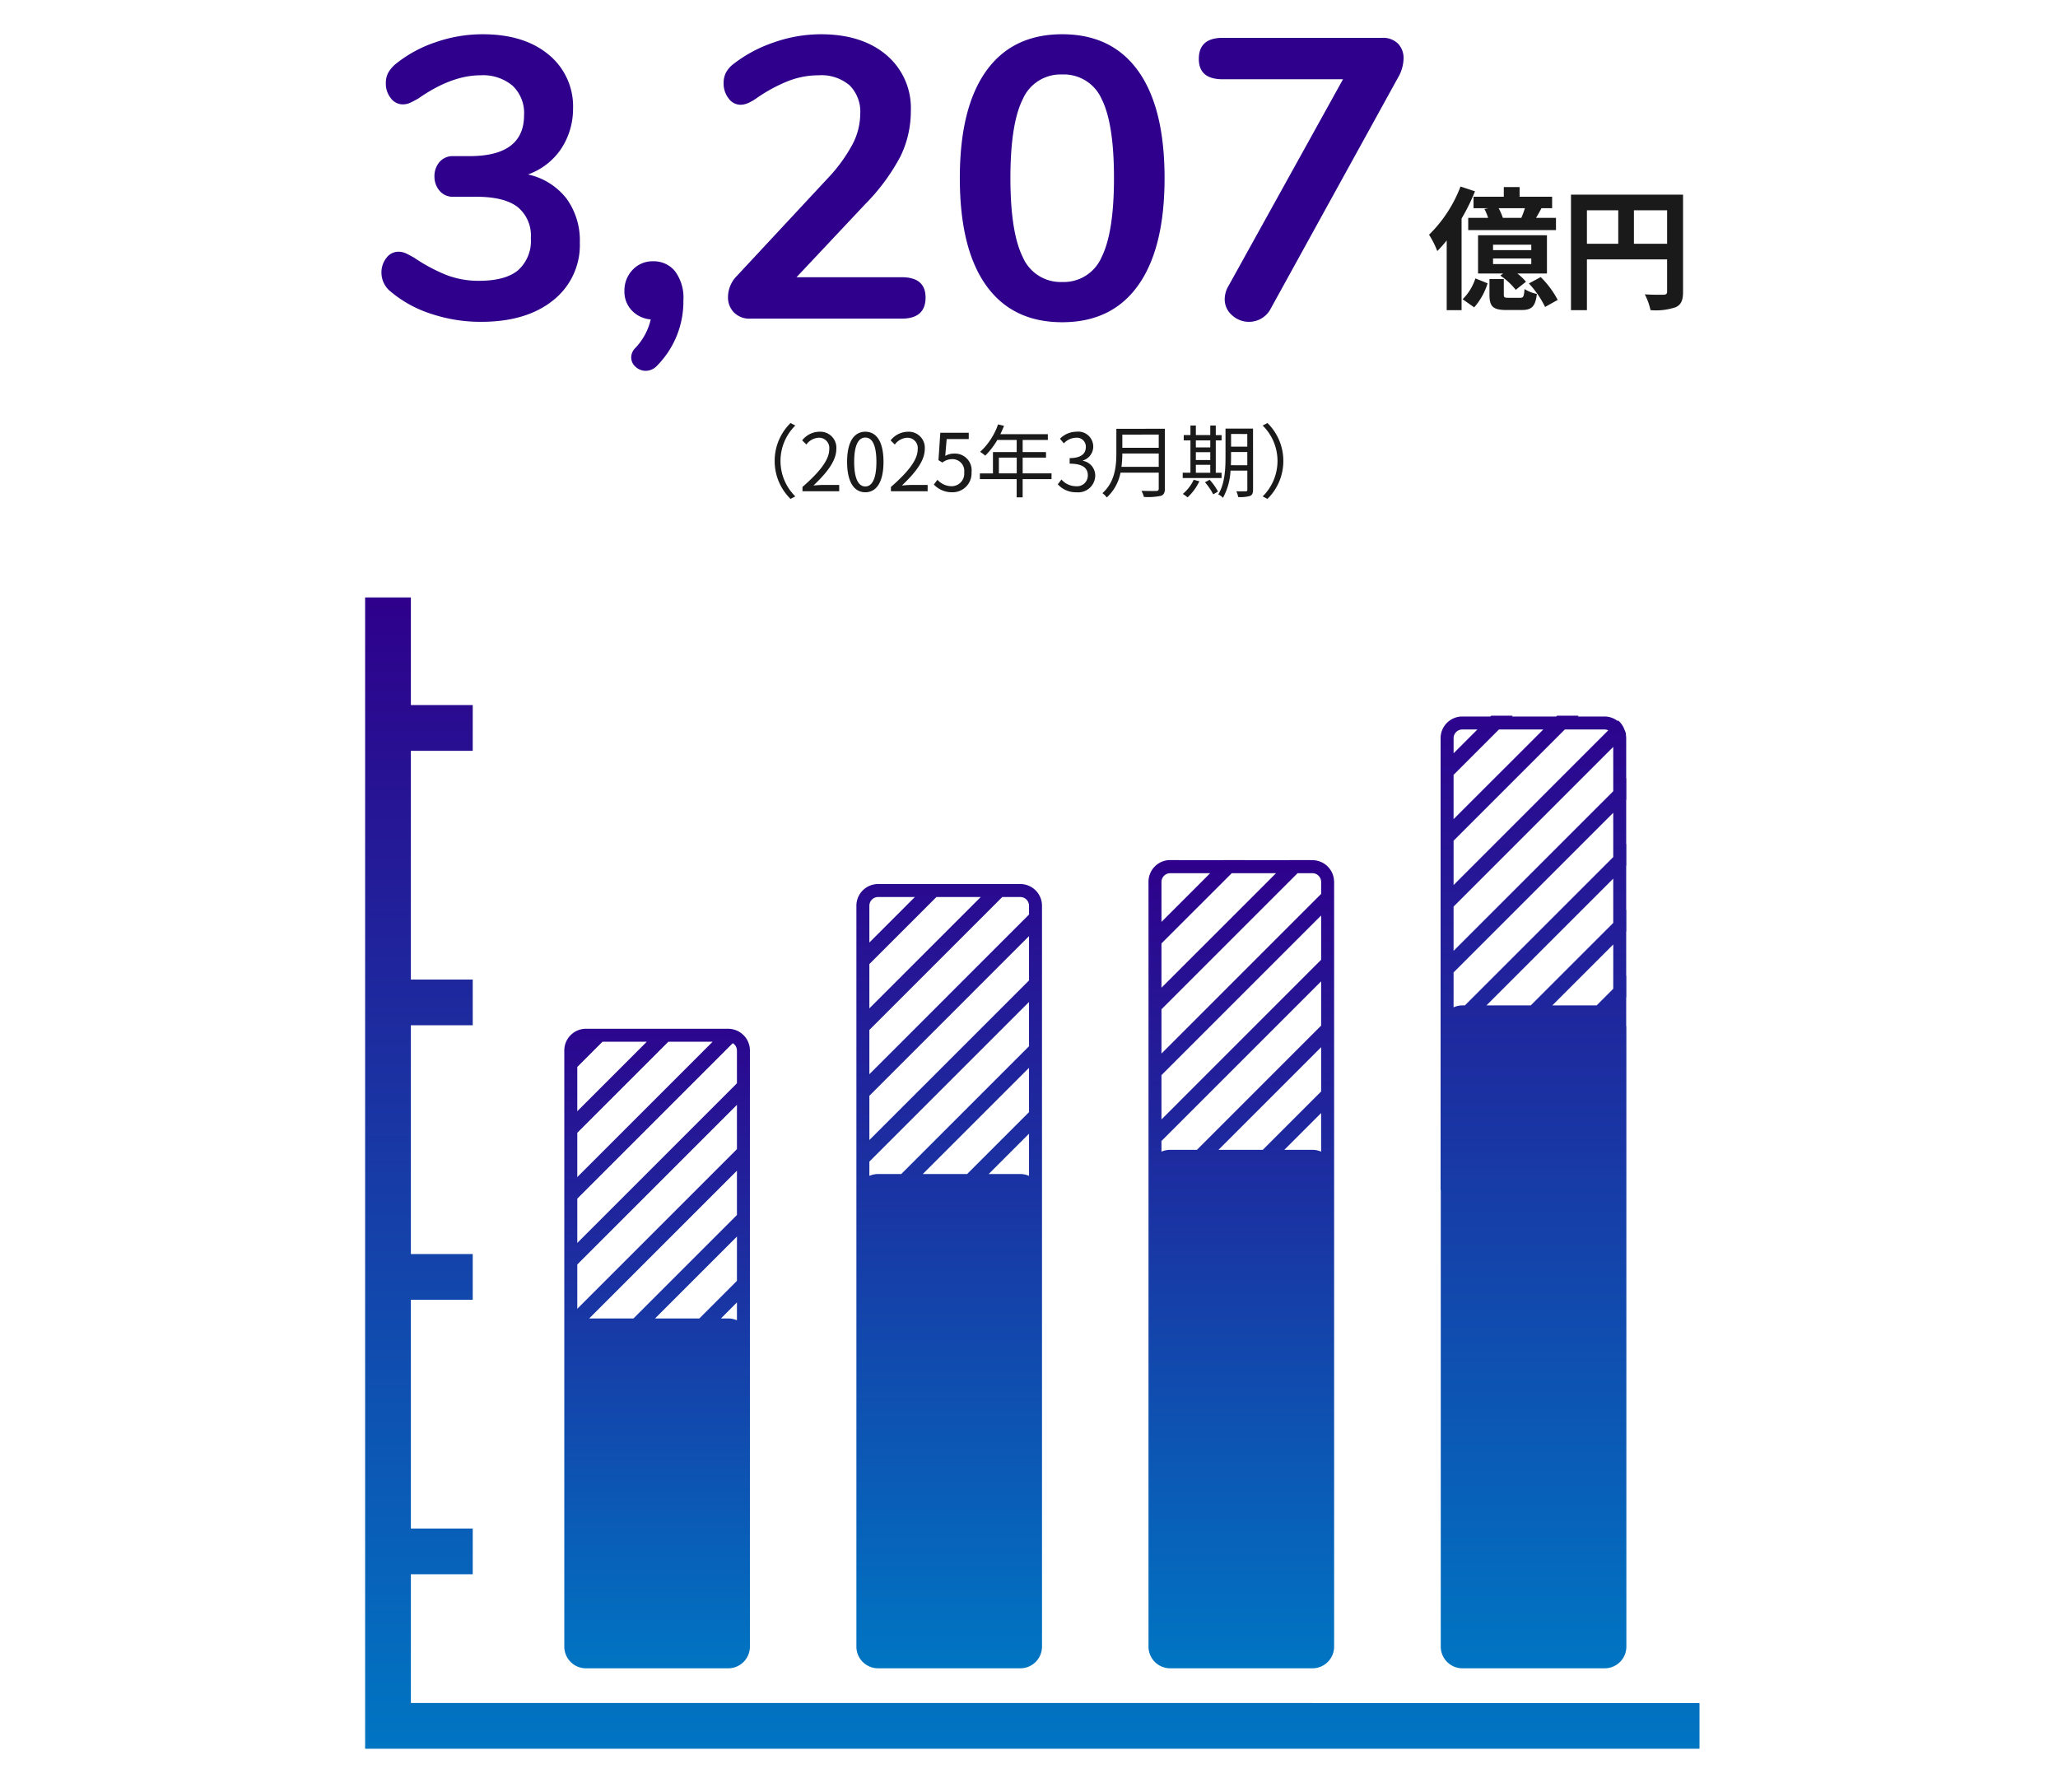
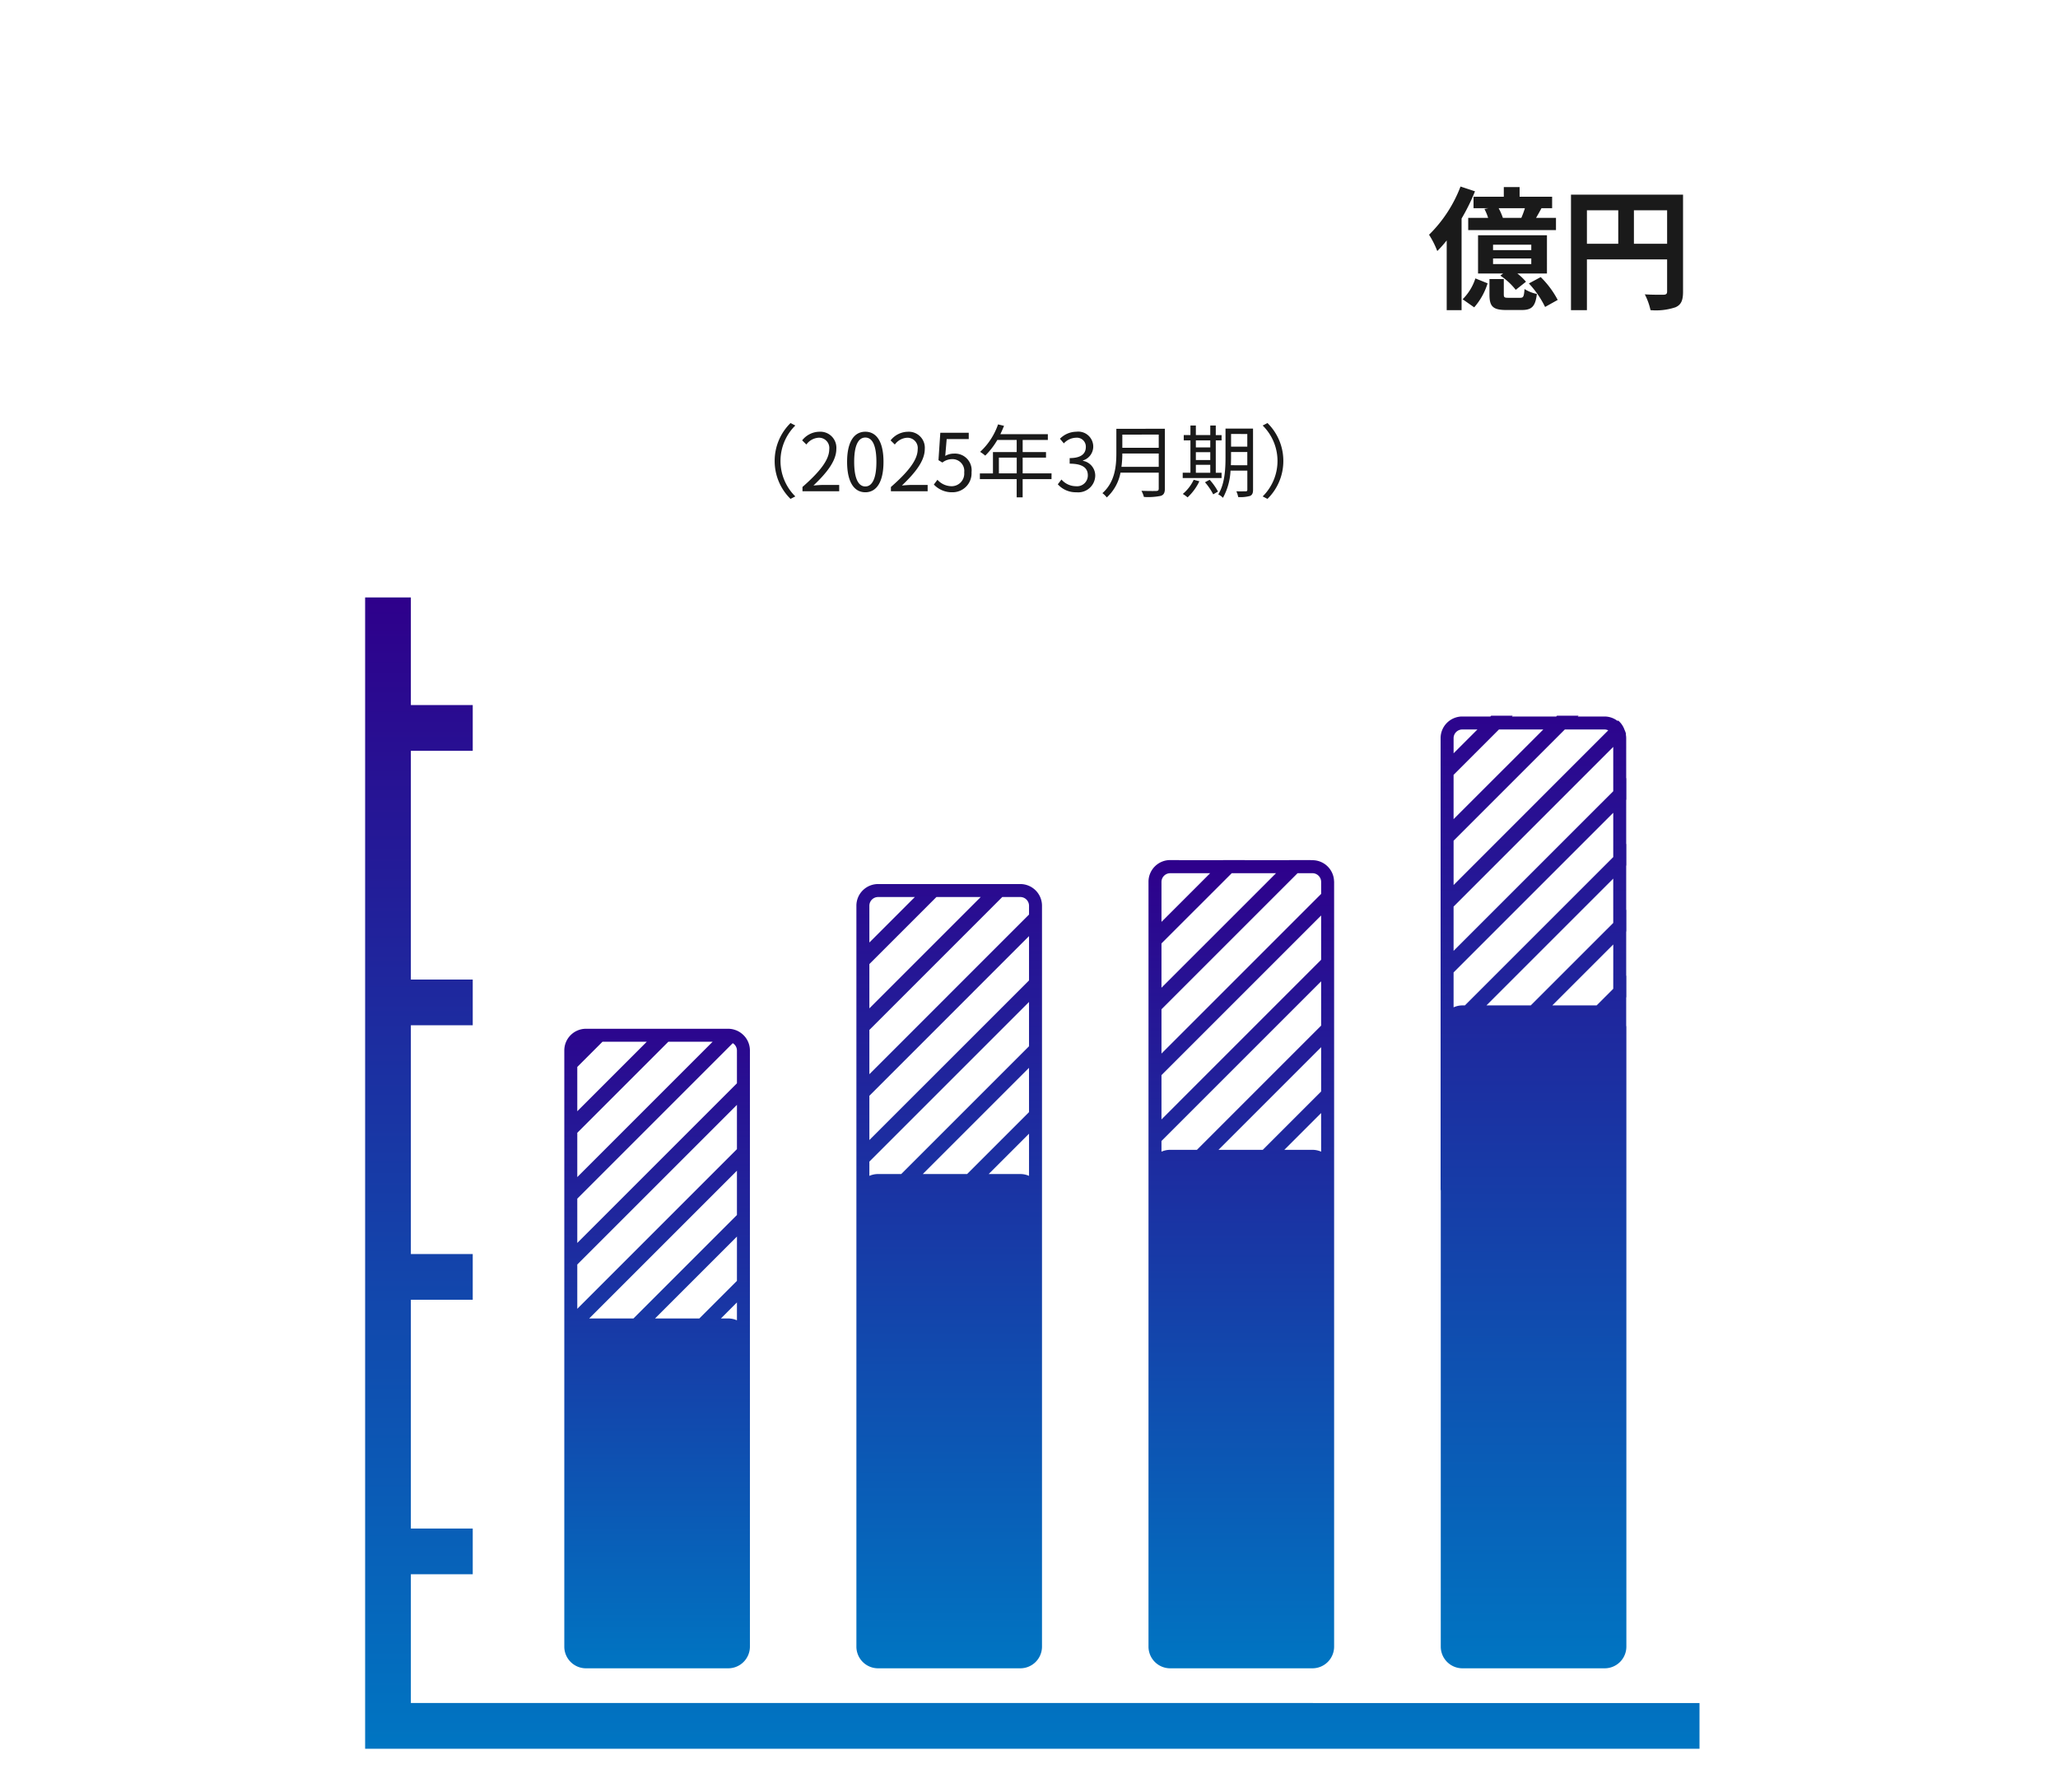
<svg xmlns="http://www.w3.org/2000/svg" width="310" height="270" viewBox="0 0 310 270">
  <defs>
    <clipPath id="clip-path">
      <path id="長方形_370" data-name="長方形 370" d="M0,0H310V270H0Z" transform="translate(9925 7526)" fill="#fff" />
    </clipPath>
    <linearGradient id="linear-gradient" x1="0.5" x2="0.5" y2="1" gradientUnits="objectBoundingBox">
      <stop offset="0" stop-color="#2e008b" />
      <stop offset="1" stop-color="#0075c2" />
    </linearGradient>
  </defs>
  <g id="マスクグループ_34" data-name="マスクグループ 34" transform="translate(-9925 -7526)" clip-path="url(#clip-path)">
    <g id="グループ_5475" data-name="グループ 5475" transform="translate(9670.89 7580.557)">
      <path id="パス_672" data-name="パス 672" d="M316,201.986v-19.4h9.319V175.7H316V141.242h9.319v-6.891H316V99.893h9.319V93H316V58.545h9.319V51.653H316V35.443h-6.89V208.878h201v-6.891Z" fill="url(#linear-gradient)" />
      <path id="パス_673" data-name="パス 673" d="M325.422,172.378H346.87a3.266,3.266,0,0,0,3.255-3.257V57.493a3.266,3.266,0,0,0-3.255-3.255H325.422a3.266,3.266,0,0,0-3.255,3.255V169.12a3.266,3.266,0,0,0,3.255,3.258ZM348.171,98.2a3.2,3.2,0,0,0-1.3-.278h-4.78l6.081-6.081Zm0-9.607-9.329,9.329h-6.673l16-16Zm-24.049-31.1a1.317,1.317,0,0,1,1.3-1.3h5.55l-6.85,6.852Zm0,8.8,10.1-10.1h6.673L324.122,72.964Zm0,9.921,20.02-20.022h2.729a1.319,1.319,0,0,1,1.3,1.3v1.339L324.122,82.883Zm0,9.919L348.171,62.08v6.675L324.122,92.8ZM348.171,72v6.671l-19.25,19.25h-3.5a3.2,3.2,0,0,0-1.3.278v-2.15Z" transform="translate(60.943 24.379)" fill="url(#linear-gradient)" />
      <path id="パス_674" data-name="パス 674" d="M344.587,160.07h21.451a3.266,3.266,0,0,0,3.255-3.257V66.983a3.244,3.244,0,0,0-1.181-2.488h0a3.294,3.294,0,0,0-.93-.549c-.018-.007-.039-.011-.055-.016a3.165,3.165,0,0,0-1.084-.2H344.589a3.266,3.266,0,0,0-3.255,3.257v1.2h0v3.25h0v6.671h0v3.248h0v6.673h0v3.248h0v6.671h0V101.2h0v6.671h0v48.945a3.266,3.266,0,0,0,3.253,3.254Zm22.751-52.421a3.2,3.2,0,0,0-1.3-.278h-1.114l2.414-2.417Zm0-5.943-5.665,5.665H355l12.34-12.338Zm0-9.924-15.588,15.59h-6.671L367.338,85.11Zm-24.049-22.3,3.8-3.8h6.671L343.29,76.155Zm0,9.921,13.719-13.721h6.671l-20.39,20.391Zm0,9.919L366.709,65.9a1.3,1.3,0,0,1,.629,1.084v4.96l-24.049,24.05Zm0,9.919,24.049-24.049v6.671l-24.049,24.051Z" transform="translate(-2.222 36.687)" fill="url(#linear-gradient)" />
      <path id="パス_675" data-name="パス 675" d="M360.511,120.238v63.206a3.266,3.266,0,0,0,3.255,3.257h21.448a3.266,3.266,0,0,0,3.255-3.257V90.1c0-.083-.018-.163-.025-.243V85.631l.025-.023V82.36l-.025.023V75.712l.025-.025V72.439l-.025.023V65.788l.025-.025V62.515l-.025.025V55.869l.025-.023V52.6l-.025.023V46.575a3.349,3.349,0,0,0-.057-.57l.032-.032a3,3,0,0,0-.221-.629l-.014-.039a3.238,3.238,0,0,0-.958-1.387l-.078.078a3.22,3.22,0,0,0-1.959-.675h-4.036l.124-.124h-3.248l-.124.124h-6.673l.124-.124h-3.248l-.124.124h-4.243a3.266,3.266,0,0,0-3.255,3.255v67.94c0,.083.018.163.025.244Zm25.981-35.9-2.5,2.5h-6.675l9.179-9.177Zm0-9.921L374.064,86.842h-6.673l19.1-19.1Zm0-9.921L364.143,86.842h-.377a3.2,3.2,0,0,0-1.325.292v-5.26l24.051-24.049Zm0-9.919L362.441,78.625V71.954L386.492,47.9Zm-1.3-9.3a1.221,1.221,0,0,1,.544.133l-23.293,23.3V62.033L379.2,45.275Zm-9.237,0L362.441,58.784V52.111l6.836-6.836Zm-12.212,0h2.288l-3.588,3.588v-2.29a1.317,1.317,0,0,1,1.3-1.3Z" transform="translate(110.624 10.056)" fill="url(#linear-gradient)" />
      <path id="パス_676" data-name="パス 676" d="M382.917,174.416h21.451a3.266,3.266,0,0,0,3.255-3.257V98.741h0V95.49h0V88.817h0v-3.25h0V78.9h0V75.648h0V68.979h0v-3.25h0V59.055h0V55.922l-.011-.106h0a3.257,3.257,0,0,0-3.241-3.133h-.3l.021-.021h-3.248l-.021.021H394.15l.018-.021H390.92l-.018.021h-6.673l.021-.021h-1.332a3.266,3.266,0,0,0-3.255,3.255V171.158A3.266,3.266,0,0,0,382.917,174.416Zm22.749-77.827a3.22,3.22,0,0,0-1.3-.276h-4.243l5.541-5.541Zm0-9.065-8.789,8.789h-6.671l15.46-15.462ZM381.617,55.945a1.316,1.316,0,0,1,1.3-1.3h6.03l-7.33,7.33Zm0,9.276L392.2,54.643h6.671L381.617,71.894Zm0,9.921,20.5-20.5h2.251a1.316,1.316,0,0,1,1.3,1.3v1.817L381.617,81.813Zm0,9.919L405.666,61.01v6.673L381.617,91.735Zm24.049-14.13V77.6L386.958,96.313h-4.041a3.2,3.2,0,0,0-1.3.278V94.983Z" transform="translate(47.448 22.341)" fill="url(#linear-gradient)" />
    </g>
    <path id="パス_4339" data-name="パス 4339" d="M-38.31-4.56a7.973,7.973,0,0,0,2.388,5.712L-35.2.78a7.509,7.509,0,0,1-2.232-5.34A7.509,7.509,0,0,1-35.2-9.9l-.72-.372A7.973,7.973,0,0,0-38.31-4.56ZM-34.122,0h5.532V-.948h-2.436c-.444,0-.984.048-1.44.084,2.064-1.956,3.444-3.744,3.444-5.5a2.413,2.413,0,0,0-2.556-2.6,3.364,3.364,0,0,0-2.592,1.3l.636.624a2.463,2.463,0,0,1,1.824-1.02,1.546,1.546,0,0,1,1.62,1.74c0,1.512-1.272,3.264-4.032,5.676Zm9.468.156c1.668,0,2.736-1.524,2.736-4.584s-1.068-4.536-2.736-4.536S-27.4-7.488-27.4-4.428-26.334.156-24.654.156Zm0-.876c-1.008,0-1.68-1.116-1.68-3.708,0-2.568.672-3.66,1.68-3.66S-22.986-7-22.986-4.428C-22.986-1.836-23.658-.72-24.654-.72ZM-20.8,0h5.532V-.948h-2.436c-.444,0-.984.048-1.44.084C-17.082-2.82-15.7-4.608-15.7-6.36a2.413,2.413,0,0,0-2.556-2.6,3.364,3.364,0,0,0-2.592,1.3l.636.624a2.463,2.463,0,0,1,1.824-1.02,1.546,1.546,0,0,1,1.62,1.74c0,1.512-1.272,3.264-4.032,5.676Zm9.264.156a2.857,2.857,0,0,0,2.88-3.024,2.51,2.51,0,0,0-2.652-2.8,2.558,2.558,0,0,0-1.308.348L-12.4-7.86h3.324v-.948h-4.284l-.276,4.128.588.36a2.393,2.393,0,0,1,1.464-.516,1.78,1.78,0,0,1,1.824,2A1.9,1.9,0,0,1-11.634-.756a2.894,2.894,0,0,1-2.16-.972l-.54.72A3.737,3.737,0,0,0-11.538.156Zm7-2.844V-5.064h2.688v2.376Zm7.932,0H-.954V-5.064H2.562V-5.9H-.954V-7.728H2.838v-.864H-4.314c.192-.408.384-.84.552-1.26l-.9-.216a10.155,10.155,0,0,1-2.7,4.14,5.523,5.523,0,0,1,.768.564A11.087,11.087,0,0,0-4.77-7.728h2.916V-5.9H-5.43v3.216H-7.4v.864h5.544V.924h.9V-1.824H3.39ZM7.158.156a2.561,2.561,0,0,0,2.82-2.508,2.263,2.263,0,0,0-1.86-2.232v-.048a2.2,2.2,0,0,0,1.56-2.124A2.26,2.26,0,0,0,7.122-8.964a3.522,3.522,0,0,0-2.46,1.056l.588.7a2.568,2.568,0,0,1,1.824-.852A1.35,1.35,0,0,1,8.562-6.672c0,.948-.624,1.68-2.436,1.68v.84c2.028,0,2.736.708,2.736,1.752A1.622,1.622,0,0,1,7.074-.756,2.908,2.908,0,0,1,4.89-1.764l-.552.72A3.641,3.641,0,0,0,7.158.156Zm6.768-3.828a15.066,15.066,0,0,0,.132-2.016h5.484v2.016Zm5.616-4.86V-6.54H14.058V-8.532Zm.924-.876H13.158v3.672c0,1.908-.192,4.344-2.1,6.024a3.377,3.377,0,0,1,.66.648A6.769,6.769,0,0,0,13.782-2.8h5.76V-.4c0,.264-.1.348-.372.36s-1.236.012-2.232-.024a4.257,4.257,0,0,1,.372.924A9.649,9.649,0,0,0,19.842.7c.444-.144.624-.456.624-1.08Zm4.668,5.424h2.172v1.2H25.134Zm2.172-3.672V-6.6H25.134V-7.656ZM25.134-5.88h2.172V-4.7H25.134Zm3.876,3.1h-.876V-7.656h.876v-.8h-.876V-9.9h-.828v1.44H25.134V-9.9h-.816v1.44H23.31v.8h1.008v4.872H23.154v.8H29.01Zm-4.2,1.056A6.26,6.26,0,0,1,23.166.408a5.516,5.516,0,0,1,.72.516A7.932,7.932,0,0,0,25.662-1.5Zm1.7.372A9.42,9.42,0,0,1,27.75.468l.72-.42a8.889,8.889,0,0,0-1.26-1.776Zm3.9-2.568c.012-.408.024-.816.024-1.188v-.8h2.448v1.992Zm2.472-4.7V-6.72H30.438V-8.628Zm.864-.816H29.6v4.332c0,1.716-.1,4-1.092,5.58a2.287,2.287,0,0,1,.708.516,9.4,9.4,0,0,0,1.14-4.1h2.532V-.24c0,.192-.072.252-.252.252s-.768.012-1.4,0a3.628,3.628,0,0,1,.276.864A5.319,5.319,0,0,0,33.294.708c.324-.144.456-.408.456-.936ZM38.31-4.56a7.973,7.973,0,0,0-2.388-5.712L35.2-9.9a7.509,7.509,0,0,1,2.232,5.34A7.509,7.509,0,0,1,35.2.78l.72.372A7.973,7.973,0,0,0,38.31-4.56Z" transform="translate(10080 7600)" fill="#1a1a1a" />
-     <path id="パス_4338" data-name="パス 4338" d="M-134.46-21.72a10.056,10.056,0,0,1,5.79,3.63,10.709,10.709,0,0,1,2.01,6.63,10.6,10.6,0,0,1-4.02,8.7Q-134.7.48-141.54.48a23.56,23.56,0,0,1-7.5-1.2,18.053,18.053,0,0,1-6.12-3.36,3.634,3.634,0,0,1-1.38-2.82,3.471,3.471,0,0,1,.75-2.25,2.221,2.221,0,0,1,1.77-.93,2.668,2.668,0,0,1,1.08.21q.48.21,1.32.69a25.892,25.892,0,0,0,4.8,2.58,13.446,13.446,0,0,0,4.98.9q3.96,0,5.88-1.59a5.91,5.91,0,0,0,1.92-4.83,5.541,5.541,0,0,0-2.01-4.71q-2.01-1.53-6.21-1.53h-3.42a2.579,2.579,0,0,1-2.13-.93,3.3,3.3,0,0,1-.75-2.13,3.265,3.265,0,0,1,.75-2.16,2.617,2.617,0,0,1,2.13-.9h2.4q8.22,0,8.22-6.18a5.654,5.654,0,0,0-1.74-4.44,6.933,6.933,0,0,0-4.8-1.56q-4.38,0-9.36,3.48-.84.48-1.32.69a2.668,2.668,0,0,1-1.08.21,2.221,2.221,0,0,1-1.77-.93,3.471,3.471,0,0,1-.75-2.25,3.263,3.263,0,0,1,.33-1.53,4.883,4.883,0,0,1,1.05-1.29,19.266,19.266,0,0,1,6.03-3.33,21.534,21.534,0,0,1,7.17-1.23q6.24,0,9.93,3.06a10.064,10.064,0,0,1,3.69,8.16,10.937,10.937,0,0,1-1.83,6.09A10.109,10.109,0,0,1-134.46-21.72Zm18.84,13.08a4.1,4.1,0,0,1,3.3,1.5,6.651,6.651,0,0,1,1.26,4.38,13.749,13.749,0,0,1-3.96,9.84,2.35,2.35,0,0,1-1.68.78,2.242,2.242,0,0,1-1.56-.6,1.879,1.879,0,0,1-.66-1.44,2.037,2.037,0,0,1,.6-1.38A9.194,9.194,0,0,0-115.98.12a4.414,4.414,0,0,1-2.85-1.35,4.064,4.064,0,0,1-1.11-2.91,4.47,4.47,0,0,1,1.23-3.21A4.09,4.09,0,0,1-115.62-8.64Zm37.44,2.4q3.6,0,3.6,3.06,0,3.18-3.6,3.18h-22.8a3.264,3.264,0,0,1-2.46-.93,3.191,3.191,0,0,1-.9-2.31,4.568,4.568,0,0,1,1.38-3.24l13.68-14.7a23.684,23.684,0,0,0,3.69-5.07,10.09,10.09,0,0,0,1.17-4.59,5.6,5.6,0,0,0-1.62-4.32,6.553,6.553,0,0,0-4.62-1.5,12.66,12.66,0,0,0-4.77.93,23.858,23.858,0,0,0-4.65,2.55,7.379,7.379,0,0,1-1.2.69,2.9,2.9,0,0,1-1.2.27,2.2,2.2,0,0,1-1.77-.96,3.593,3.593,0,0,1-.75-2.28,3.45,3.45,0,0,1,.33-1.56,4.006,4.006,0,0,1,1.05-1.26,20.792,20.792,0,0,1,6.18-3.33,21.453,21.453,0,0,1,7.08-1.23q6.18,0,9.87,3.12a10.434,10.434,0,0,1,3.69,8.4,15.511,15.511,0,0,1-1.56,6.87,30.446,30.446,0,0,1-5.28,7.17L-94.02-6.24ZM-54,.54q-7.5,0-11.46-5.55t-3.96-16.17q0-10.56,3.96-16.11T-54-42.84q7.5,0,11.46,5.55t3.96,16.11q0,10.56-3.96,16.14T-54,.54Zm0-6.06a6.208,6.208,0,0,0,5.94-3.75q1.86-3.75,1.86-11.91,0-8.22-1.86-11.91A6.216,6.216,0,0,0-54-36.78a6.212,6.212,0,0,0-5.94,3.72q-1.86,3.72-1.86,11.88t1.86,11.91A6.208,6.208,0,0,0-54-5.52ZM-5.82-42.3a3.182,3.182,0,0,1,2.4.87,3.1,3.1,0,0,1,.84,2.25,5.9,5.9,0,0,1-.84,2.88L-22.56-1.56A3.679,3.679,0,0,1-25.86.48a3.719,3.719,0,0,1-2.55-.99,3.131,3.131,0,0,1-1.11-2.43,3.994,3.994,0,0,1,.6-2.04L-11.7-36.06H-29.82q-3.6,0-3.6-3.06,0-3.18,3.6-3.18Z" transform="translate(10139 7574)" fill="#2e008b" />
    <path id="パス_4340" data-name="パス 4340" d="M11.38-12.18a9.029,9.029,0,0,0-.64-1.46H14.7a12.79,12.79,0,0,1-.54,1.46ZM6.96-15.36v1.72H9.24l-.64.12a7.9,7.9,0,0,1,.56,1.34h-3v1.84H19.38v-1.84h-3c.26-.44.54-.94.82-1.46h1.6v-1.72H13.9v-1.46H11.52v1.46Zm8.7,8.04H9.9v-.82h5.76Zm0,2.1H9.9v-.84h5.76Zm2.36-4.34H7.64V-3.8h3.78L11-3.48a10.118,10.118,0,0,1,2.32,2.14l1.54-1.22a8.724,8.724,0,0,0-1.3-1.24h4.46ZM5-16.9A20.262,20.262,0,0,1,.26-9.64,13.517,13.517,0,0,1,1.5-7.18a18.761,18.761,0,0,0,1.42-1.6V1.72H5.16v-13.8a29.93,29.93,0,0,0,2.02-4.1ZM7.06,1.3A9.938,9.938,0,0,0,9.08-2.32L7.24-3.06A7.8,7.8,0,0,1,5.32.08ZM12.22-.14c-.62,0-.7-.06-.7-.54V-2.96H9.36v2.3c0,1.78.46,2.36,2.54,2.36h2.32c1.48,0,2.06-.5,2.28-2.42a5.573,5.573,0,0,1-1.86-.74c-.08,1.16-.18,1.32-.66,1.32ZM15.3-2.3a14.647,14.647,0,0,1,2.44,3.54L19.64.18a13.813,13.813,0,0,0-2.56-3.44ZM31.12-8.28v-5.04h5v5.04Zm-7.08-5.04h4.72v5.04H24.04Zm14.48-2.36H21.64V1.72h2.4V-5.92H36.12v4.84c0,.34-.14.46-.52.48-.4,0-1.7.02-2.84-.06a9.721,9.721,0,0,1,.86,2.38,9.24,9.24,0,0,0,3.78-.44C38.24.9,38.52.24,38.52-1.06Z" transform="translate(10140 7571)" fill="#1a1a1a" />
  </g>
</svg>